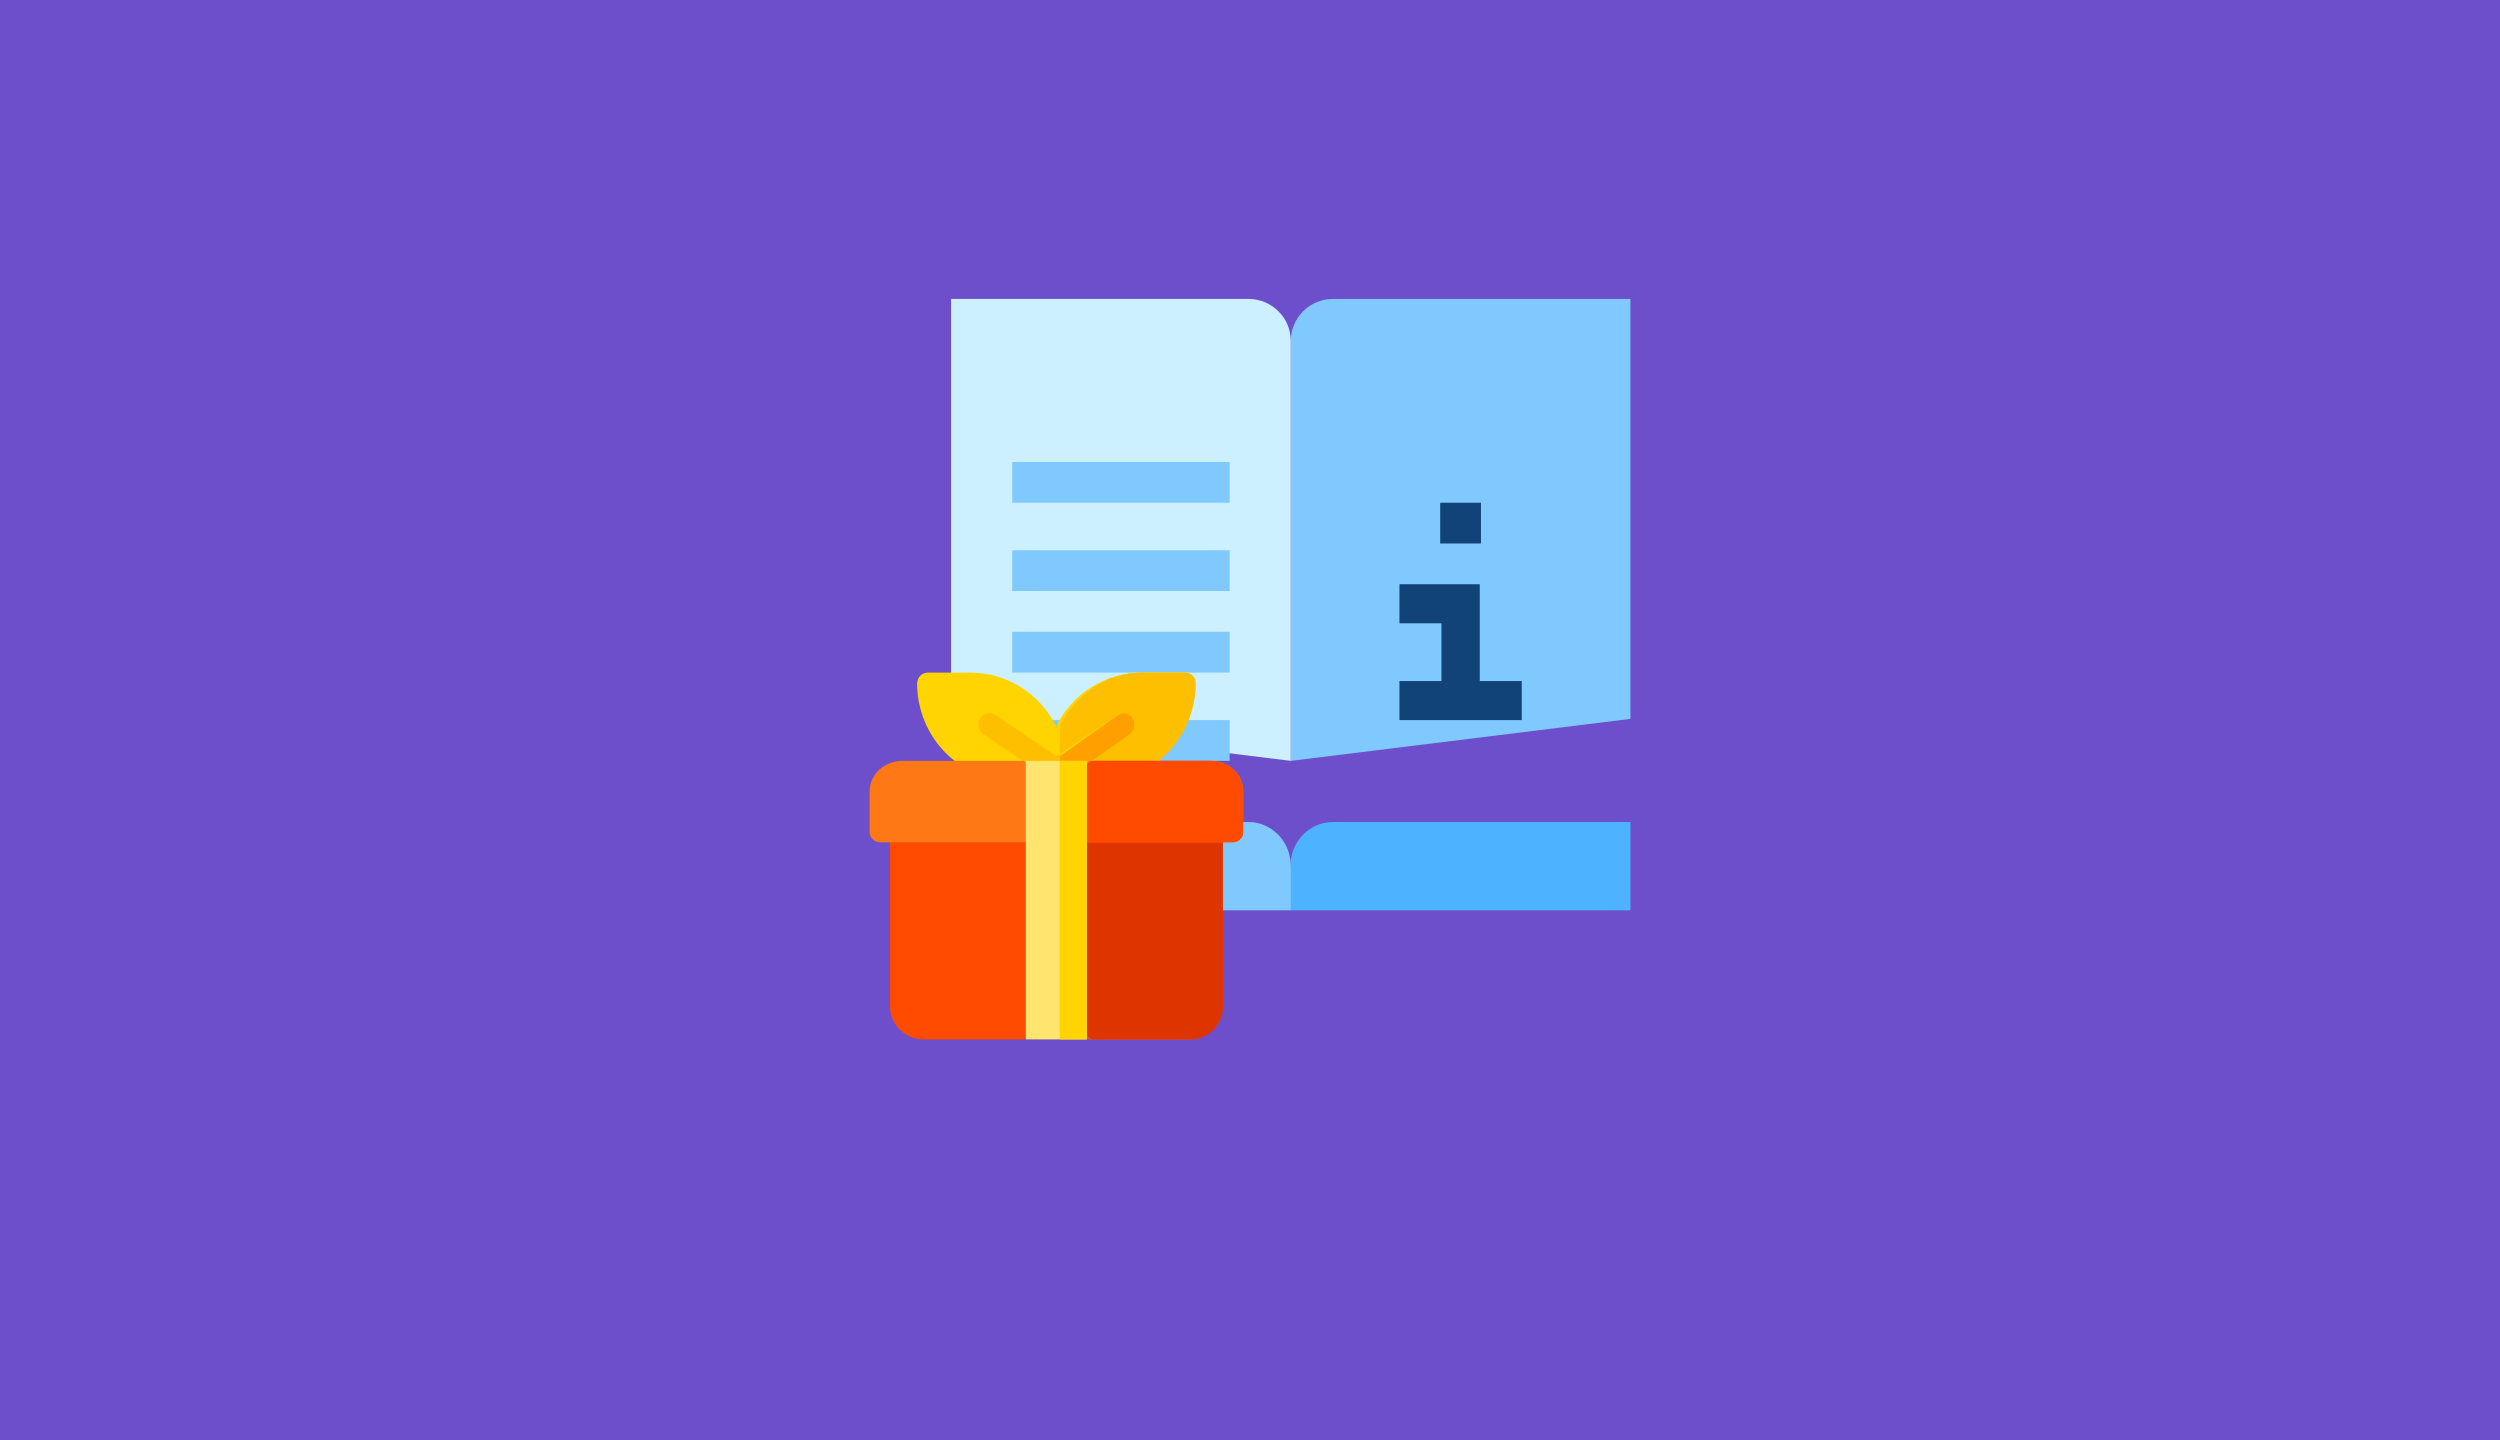
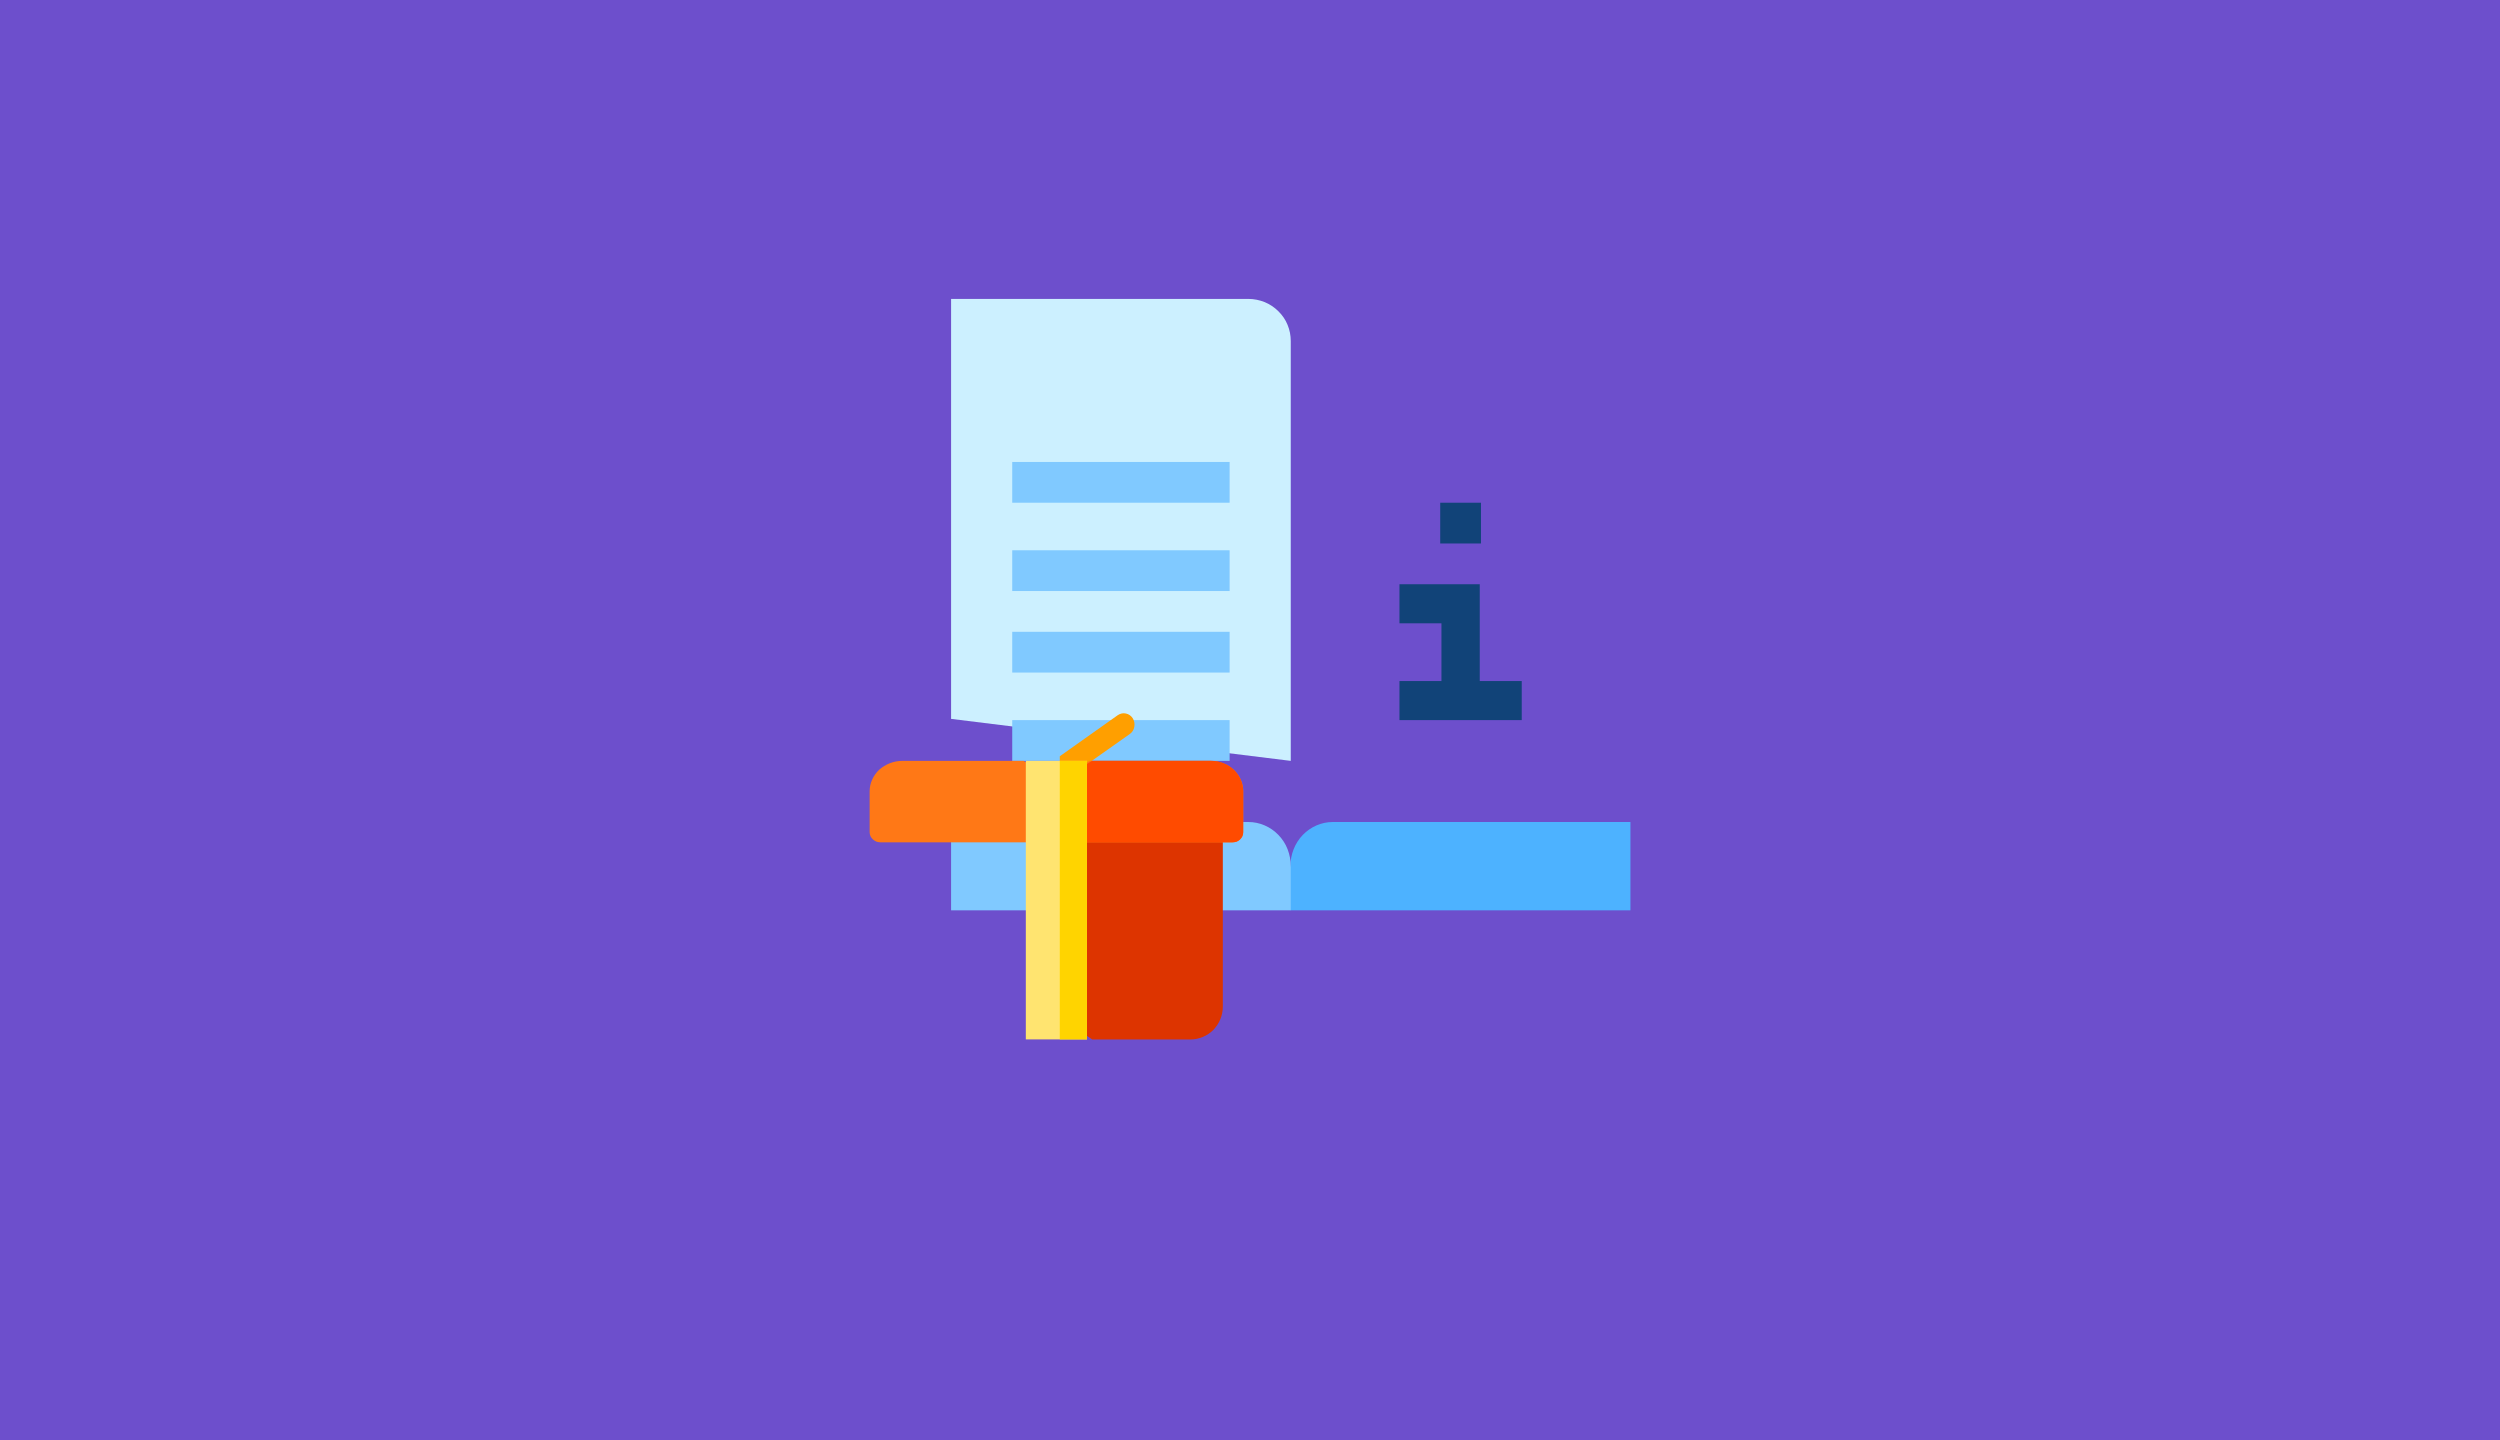
<svg xmlns="http://www.w3.org/2000/svg" width="368" height="212" fill="none">
  <g clip-path="url(#a)">
    <path fill="#6D4FCC" d="M0 0h368v212H0z" />
-     <path fill="#80C9FF" d="M196.23 59c-1.65 0-3.23.65-4.4 1.8-1.17 1.17-1.83 2.75-1.83 4.4V127l50-6.18V59h-43.77z" filter="url(#b)" />
    <path fill="#CCF0FF" d="M190 127V65.2c0-.83-.16-1.63-.47-2.38-.3-.75-.77-1.43-1.35-2-.58-.58-1.27-1.04-2.02-1.35-.76-.3-1.57-.47-2.4-.47H140v61.82l50 6.18z" filter="url(#c)" />
    <path fill="#114378" d="M217.82 100.25V86H206v5.75h6.18v8.5H206V106h18v-5.75h-6.18zM218 74h-6v6h6v-6z" />
    <path fill="#80C9FF" d="M181 68h-32v6h32v-6zM181 81h-32v6h32v-6zM181 93h-32v6h32v-6zM181 106h-32v6h32v-6z" />
    <path fill="#4DB2FF" d="M189.95 127.5l-1.95 3.3 1.96 3.2H240v-13h-43.83c-1.65 0-3.23.7-4.4 1.9-1.17 1.22-1.82 2.88-1.82 4.6z" />
    <path fill="#80C9FF" d="M183.77 121H140v13h50v-6.5c0-.85-.16-1.7-.47-2.5-.3-.78-.77-1.5-1.35-2.1-.58-.6-1.27-1.08-2.02-1.4-.76-.33-1.57-.5-2.4-.5z" />
-     <path fill="#FFD400" d="M174.42 99h-6.4c-2.6 0-5.15.76-7.37 2.15-2.22 1.4-4 3.4-5.18 5.76-1.18-2.37-2.98-4.36-5.2-5.76-2.23-1.4-4.8-2.14-7.4-2.14h-6.3c-.2 0-.4.04-.6.12-.2.08-.37.2-.5.34-.16.15-.28.33-.35.53-.08.18-.12.4-.12.6 0 3.82 1.5 7.48 4.15 10.18 2.65 2.7 6.25 4.22 10 4.22h12.58c3.77 0 7.38-1.5 10.05-4.2 2.67-2.7 4.2-6.37 4.22-10.2 0-.2-.04-.42-.12-.62-.07-.2-.2-.37-.34-.52-.15-.15-.32-.26-.5-.34-.2-.08-.4-.12-.62-.12z" />
-     <path fill="#FDBF00" d="M174.44 99h-6.22c-2.53 0-5.02.76-7.18 2.16-2.15 1.4-3.9 3.4-5.04 5.76V115h6.12c3.66 0 7.17-1.52 9.78-4.22 2.6-2.7 4.07-6.37 4.1-10.2 0-.22-.04-.42-.12-.62-.08-.2-.2-.37-.34-.5-.15-.16-.32-.28-.5-.35-.2-.07-.4-.1-.6-.1zM155.5 115c-.3 0-.63-.1-.9-.28l-9.87-6.67c-.36-.24-.6-.62-.7-1.06-.08-.44 0-.9.25-1.26.24-.37.6-.62 1.04-.7.43-.1.87 0 1.23.24l8.96 6.05 8.95-6.05c.18-.12.38-.2.6-.25.2-.04.42-.04.63 0 .2.05.4.13.6.25.17.12.32.28.44.46s.2.4.25.6c.04.22.04.44 0 .65-.04.2-.13.4-.25.6-.12.18-.27.33-.45.45l-9.85 6.67c-.27.18-.58.28-.9.28z" />
    <path fill="#FF9F00" d="M156.85 114.72l9.45-6.67c.35-.24.6-.62.67-1.06.08-.44 0-.9-.23-1.26-.24-.37-.6-.62-1-.7-.42-.1-.84 0-1.2.24l-8.54 6.05V115c.3 0 .6-.1.85-.28z" />
-     <path fill="#FF4B00" d="M180 122.6v25.56c0 .64-.13 1.27-.37 1.85-.25.6-.6 1.13-1.06 1.58-.45.45-1 .8-1.58 1.05-.6.25-1.24.37-1.88.37h-14.75l-4.85-3.23-4.88 3.23H136c-1.32 0-2.58-.5-3.5-1.4-.94-.9-1.48-2.14-1.5-3.44V122.6c0-.2.04-.4.12-.6.08-.2.2-.38.35-.53.15-.15.33-.27.53-.35.2-.08.4-.12.63-.12h45.75c.2 0 .42.04.62.12.2.08.38.2.53.35.15.15.27.33.35.52.08.2.12.4.12.6z" />
    <path fill="#DD3400" d="M180 122.6v25.56c0 .64-.12 1.27-.36 1.85-.24.6-.6 1.13-1.04 1.6-.44.43-.97.8-1.55 1.03-.6.25-1.2.37-1.84.37h-14.44l-4.76-3.23V121h22.43c.2 0 .4.04.6.13.2.08.37.2.5.34.16.16.28.33.35.53.08.2.12.4.12.6z" />
    <path fill="#FF7816" d="M183 116.5v6c0 .2-.04.4-.12.58-.08.18-.2.34-.35.48-.15.14-.33.25-.52.33-.2.06-.4.1-.6.1h-51.8c-.2 0-.4-.04-.6-.1-.2-.1-.38-.2-.53-.34-.15-.14-.27-.3-.35-.48-.08-.2-.12-.38-.12-.58v-6c0-.6.12-1.18.37-1.72.24-.55.6-1.05 1.04-1.47.46-.4 1-.73 1.58-.96.6-.23 1.22-.34 1.85-.34h17.84l4.86 3 4.83-3h17.83c1.27 0 2.5.48 3.4 1.32.9.85 1.4 2 1.4 3.18z" />
    <path fill="#FF4B00" d="M183 116.5v6c0 .2-.04.4-.12.58-.08.18-.2.34-.34.48-.15.14-.32.25-.5.33-.2.06-.4.1-.62.1H156v-9l4.75-3h17.52c1.26 0 2.46.48 3.35 1.32.88.85 1.38 2 1.38 3.18z" />
    <path fill="#FFE470" d="M151 112h9v41h-9v-41z" />
    <path fill="#FFD400" d="M156 112h4v41h-4v-41z" />
  </g>
  <defs>
    <filter id="b" width="140" height="158" x="145" y="-1" filterUnits="userSpaceOnUse" color-interpolation-filters="sRGB">
      <feFlood flood-opacity="0" result="BackgroundImageFix" />
      <feColorMatrix in="SourceAlpha" values="0 0 0 0 0 0 0 0 0 0 0 0 0 0 0 0 0 0 127 0" />
      <feOffset dy="-15" />
      <feGaussianBlur stdDeviation="22.5" />
      <feColorMatrix values="0 0 0 0 0 0 0 0 0 0 0 0 0 0 0 0 0 0 0.25 0" />
      <feBlend in2="BackgroundImageFix" result="effect1_dropShadow" />
      <feBlend in="SourceGraphic" in2="effect1_dropShadow" result="shape" />
    </filter>
    <filter id="c" width="140" height="158" x="95" y="-1" filterUnits="userSpaceOnUse" color-interpolation-filters="sRGB">
      <feFlood flood-opacity="0" result="BackgroundImageFix" />
      <feColorMatrix in="SourceAlpha" values="0 0 0 0 0 0 0 0 0 0 0 0 0 0 0 0 0 0 127 0" />
      <feOffset dy="-15" />
      <feGaussianBlur stdDeviation="22.5" />
      <feColorMatrix values="0 0 0 0 0 0 0 0 0 0 0 0 0 0 0 0 0 0 0.25 0" />
      <feBlend in2="BackgroundImageFix" result="effect1_dropShadow" />
      <feBlend in="SourceGraphic" in2="effect1_dropShadow" result="shape" />
    </filter>
    <clipPath id="a">
      <path fill="#fff" d="M0 0h368v212H0z" />
    </clipPath>
  </defs>
</svg>